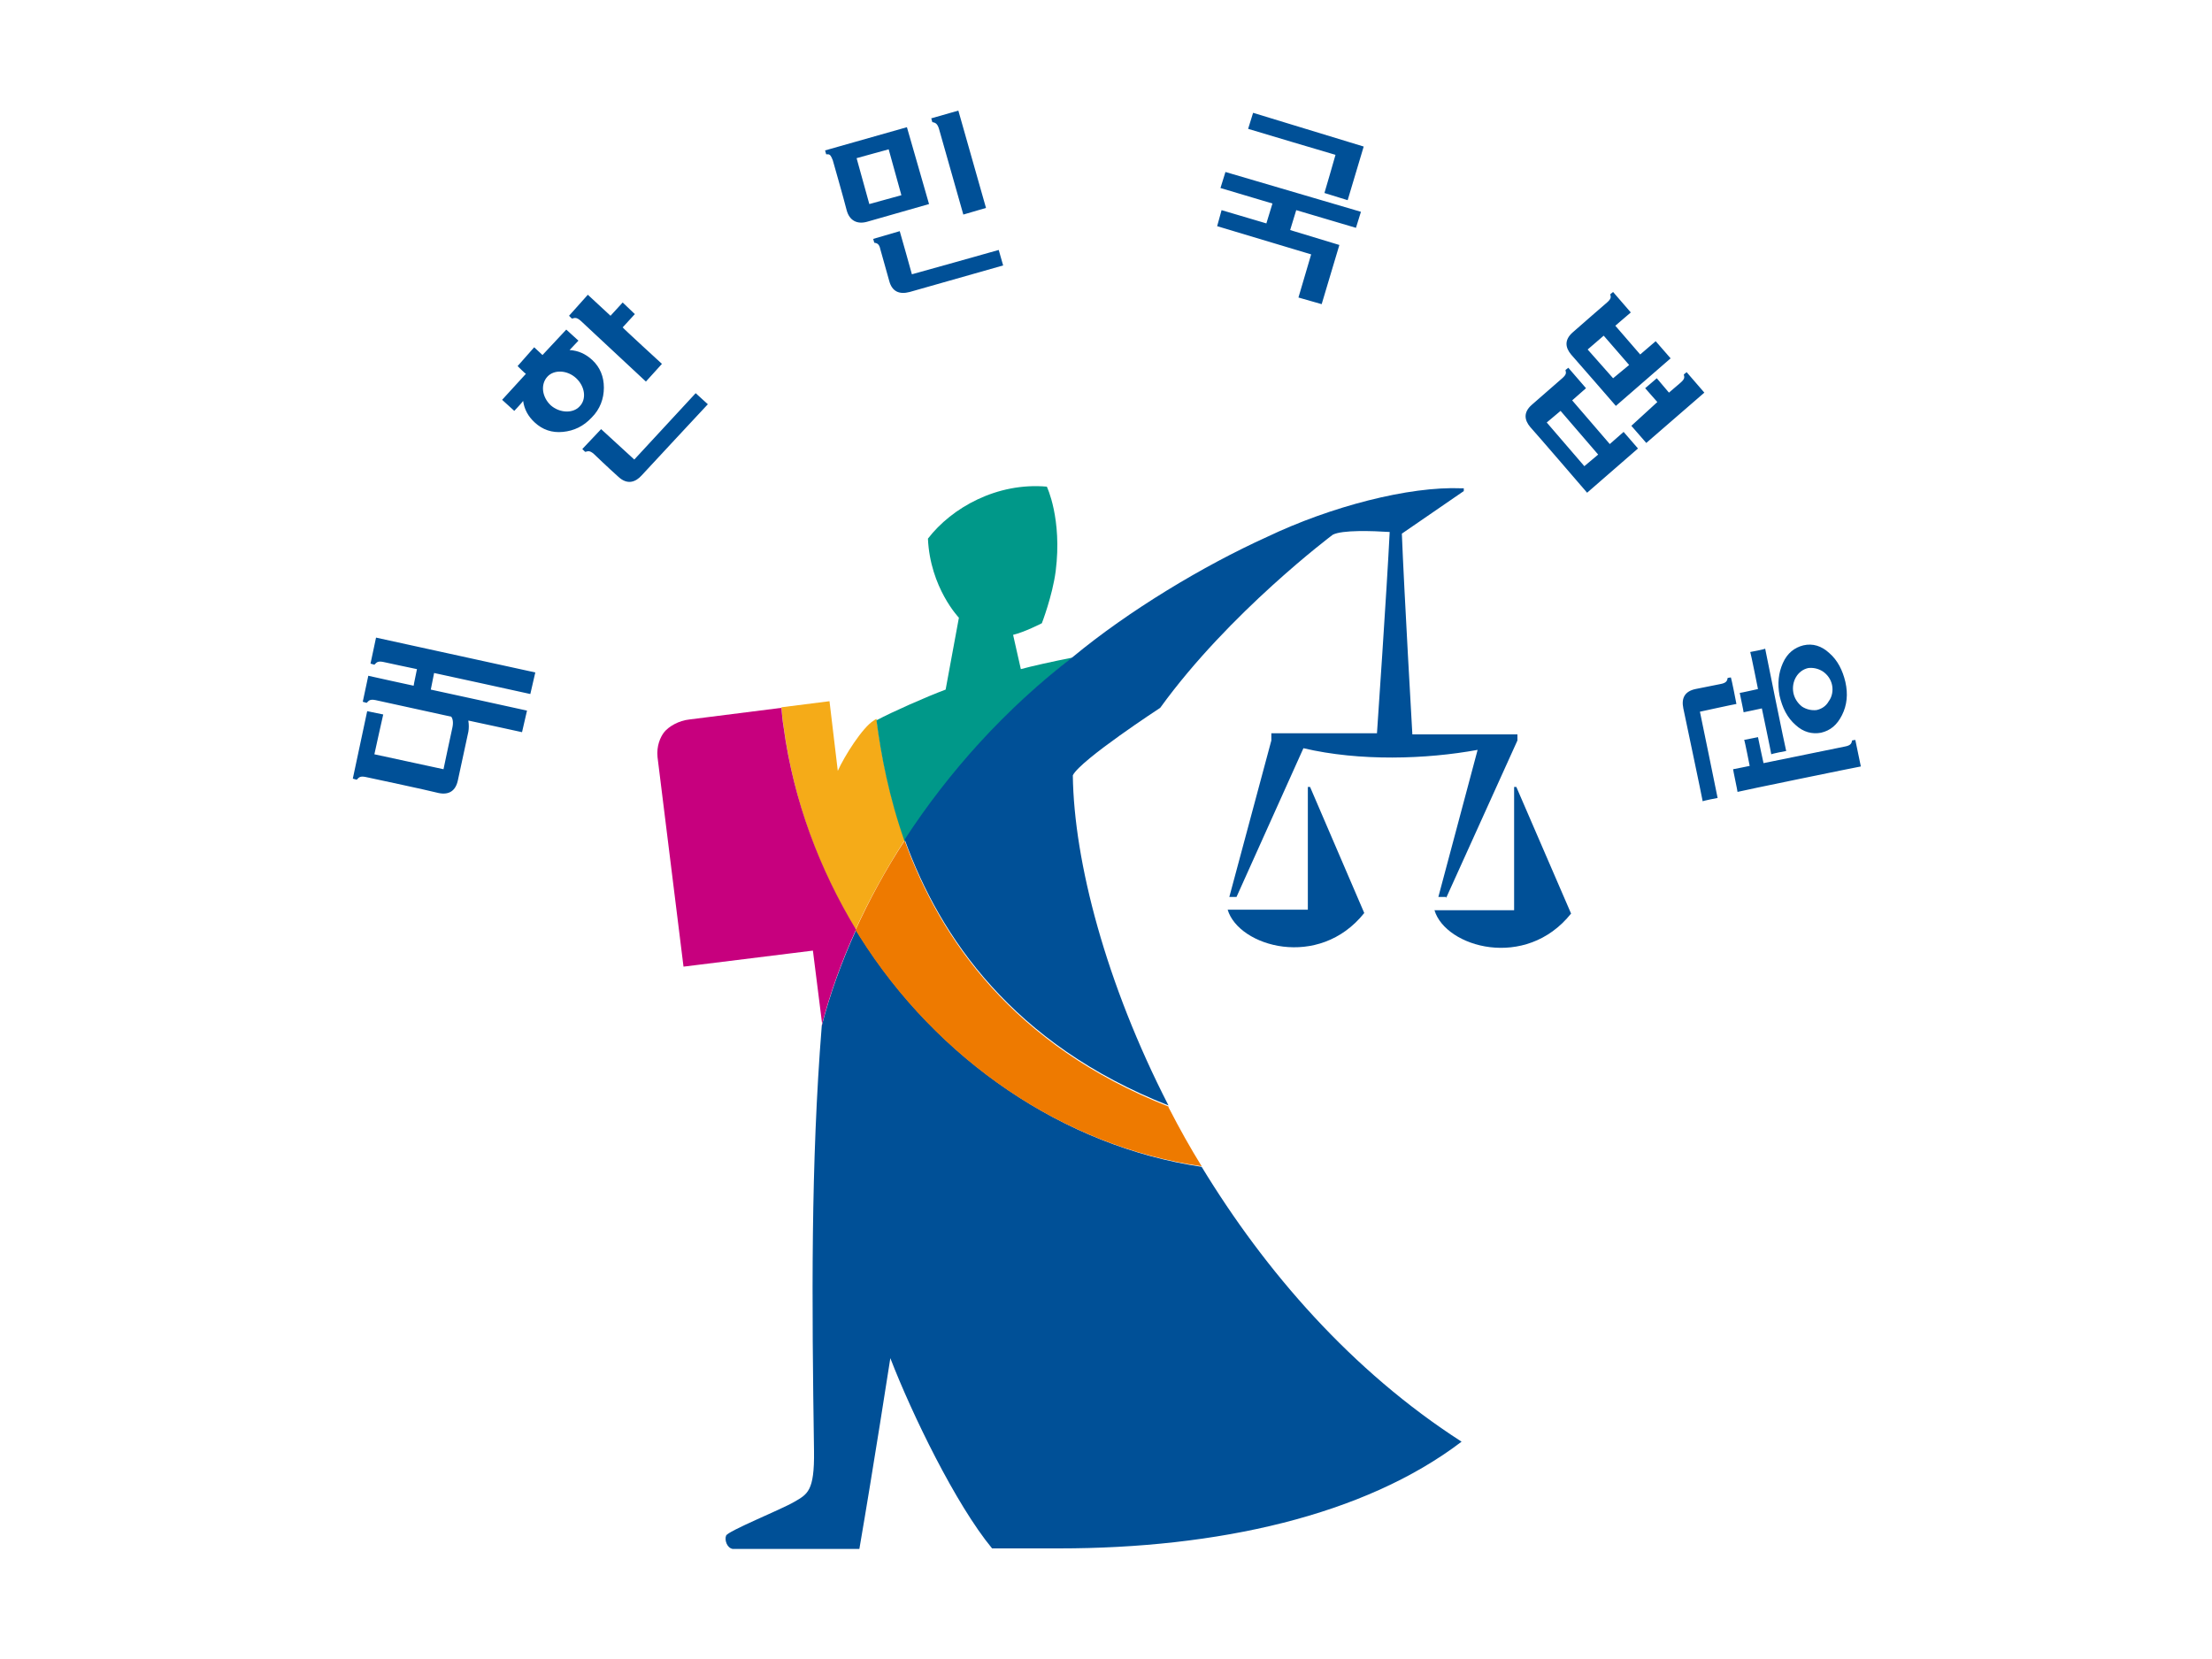
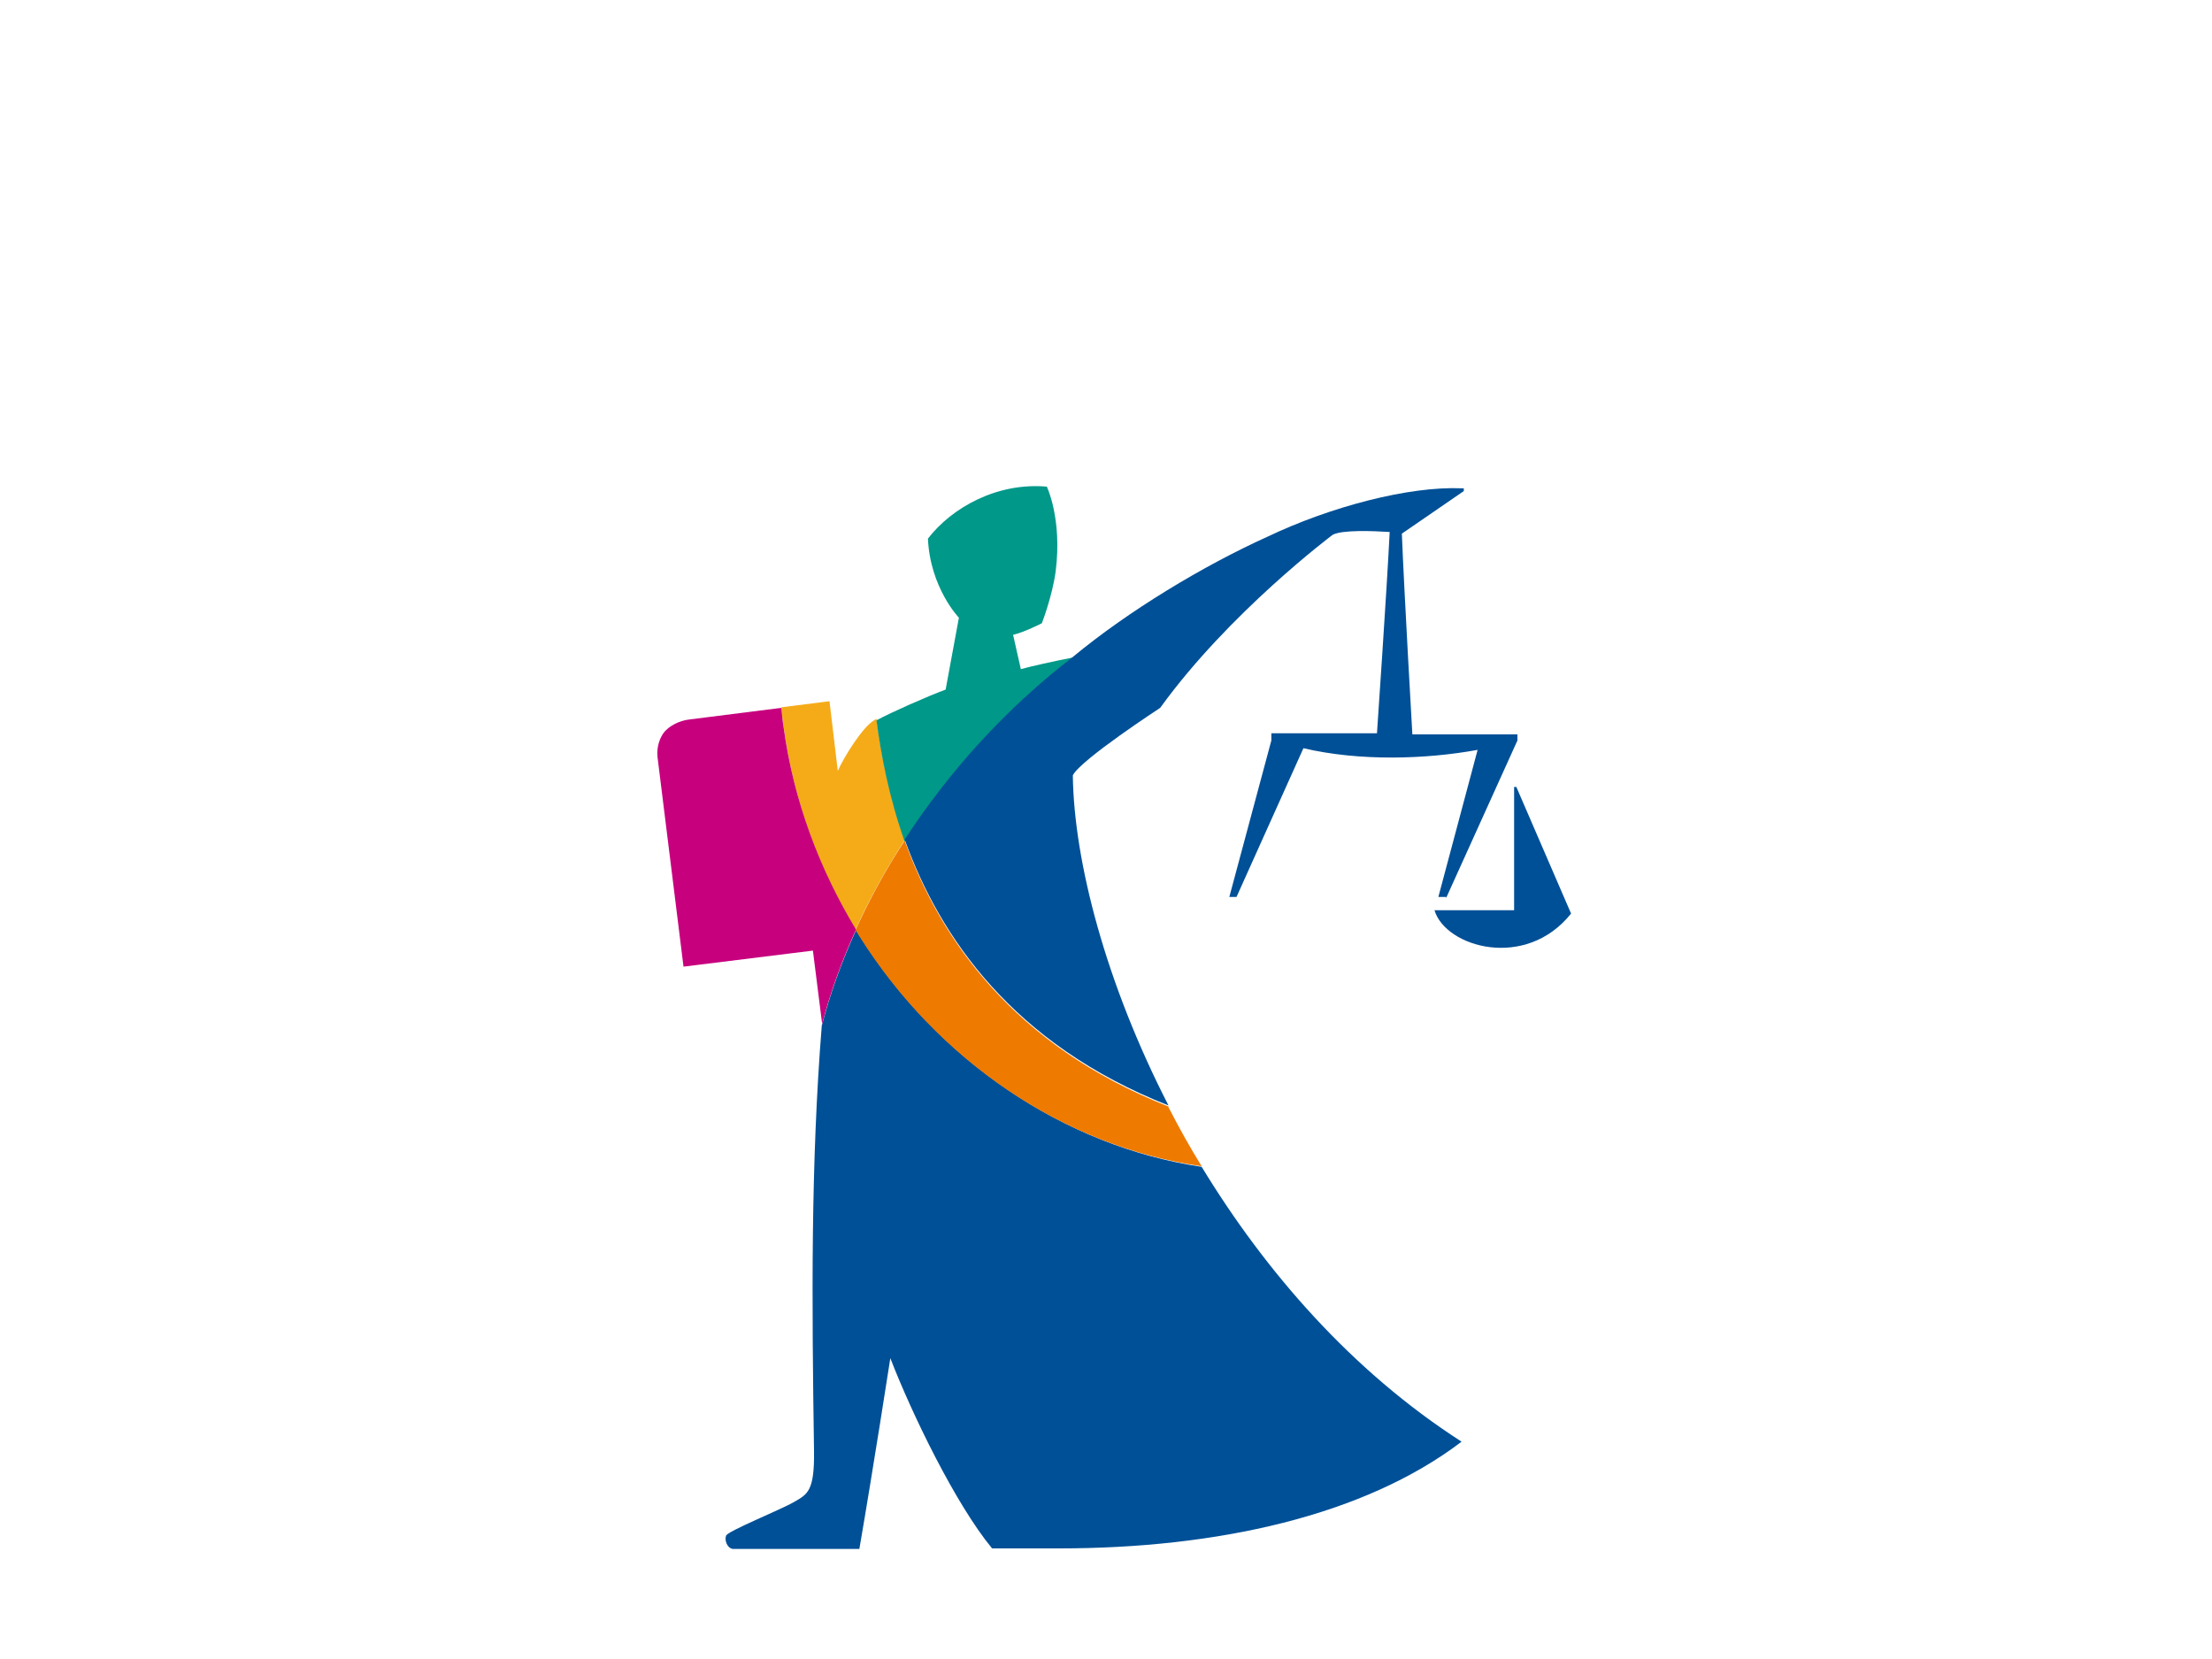
<svg xmlns="http://www.w3.org/2000/svg" version="1.1" id="Layer_1" x="0px" y="0px" viewBox="0 0 400 300" style="enable-background:new 0 0 400 300;" xml:space="preserve">
  <style type="text/css">
	.st0{fill:#005097;}
	.st1{fill:#F5AB18;}
	.st2{fill:#EE7A00;}
	.st3{fill:#009889;}
	.st4{fill:#C7007E;}
</style>
  <g>
-     <path class="st0" d="M236.5,164.5H222c2,6.7,16.5,10.9,24.7,0.6l-9.8-22.8h-0.4V164.5L236.5,164.5z" />
    <path class="st0" d="M274.2,142.3h-0.4v22.3h-14.4c2,6.7,16.5,10.9,24.7,0.6L274.2,142.3L274.2,142.3z" />
    <path class="st0" d="M155.5,169.3l-0.5-0.8l0,0c-0.1-0.1-0.1-0.2-0.2-0.3c-2.6,5.7-4.7,11.5-6.2,17.3c-2,25-1.8,49.8-1.4,76.9   c0.1,7.3-1.2,7.8-3.6,9.2c-2.4,1.4-12.1,5.3-12.3,6.1c-0.3,0.7,0.1,2.2,1.2,2.4h22.9c2.5-14.5,5.6-34.5,5.6-34.5   c3.9,10.1,11.8,26.4,18.4,34.4h12.1c28.6,0,55.2-5.9,72.8-19.3c-19.9-12.8-35.5-30.8-47-49.7C192.4,207.3,169.6,191.7,155.5,169.3   L155.5,169.3z" />
    <path class="st1" d="M154.7,168.1c2.5-5.5,5.5-10.9,8.9-16.2c-2.9-8.2-4.3-15.8-5.1-21.9c-0.2,0.1-0.4,0.2-0.5,0.3   c-2,1.2-5.3,6.4-6.5,9.1l-1.5-12.6l-8.7,1.1c0.1,1.2,0.2,2.3,0.4,3.5C143.5,144.8,148.1,157.2,154.7,168.1L154.7,168.1z" />
    <path class="st2" d="M163.7,152.3c0-0.1-0.1-0.2-0.1-0.3c-3.4,5.2-6.4,10.7-8.9,16.2c0.1,0.1,0.1,0.2,0.2,0.3   c0.2,0.3,0.4,0.6,0.5,0.8c14.1,22.4,36.9,38,61.9,41.6c-2.1-3.4-4-6.8-5.8-10.3c-0.1-0.2-0.2-0.3-0.2-0.5   C183.1,189,170,169.6,163.7,152.3L163.7,152.3z" />
    <path class="st3" d="M194,118.9c-3.6,0.7-7.6,1.6-9.4,2.1l-1.4-6.2c2.1-0.5,5.2-2.1,5.2-2.1s1.9-4.9,2.5-9.4   c1.2-9.5-1.6-15.3-1.6-15.3c-9-0.8-17.2,3.8-21.5,9.4c0.4,8.9,5.6,14.3,5.6,14.3l-2.4,13c-3.5,1.3-9.8,4.1-12.4,5.5   c0,0-0.1,0-0.1,0.1c0.8,6.1,2.2,13.7,5.1,21.9C171.6,139.7,181.9,128.3,194,118.9L194,118.9z" />
-     <path class="st0" d="M261.5,162.4l12.9-28.5v-1.1h-19c0,0-1.5-26-1.9-36.3l11.2-7.7v-0.5c-0.1,0-0.2,0-0.4,0   c-9.5-0.4-23.7,3.3-35.2,8.8c-11.5,5.2-25.1,13.4-35.1,21.7c0,0,0,0,0,0c-12.1,9.3-22.4,20.7-30.4,33c0,0.1,0.1,0.2,0.1,0.3   c6.3,17.3,19.4,36.7,47.6,47.8c-11.3-22-17.1-44.1-17.3-59.7c1.4-2.8,15.8-12.2,15.8-12.2c12.5-17.3,31.2-31.3,31.2-31.3   c1.7-0.9,7.2-0.7,10.3-0.5c-0.5,10.2-2.3,36.4-2.3,36.4h-19.1v1.3l-7.6,28.3h1.3l12.1-26.9c10.2,2.4,22.2,2,31.5,0.3l-7.1,26.6   H261.5L261.5,162.4z" />
+     <path class="st0" d="M261.5,162.4l12.9-28.5v-1.1h-19c0,0-1.5-26-1.9-36.3l11.2-7.7v-0.5c-0.1,0-0.2,0-0.4,0   c-9.5-0.4-23.7,3.3-35.2,8.8c-11.5,5.2-25.1,13.4-35.1,21.7c0,0,0,0,0,0c-12.1,9.3-22.4,20.7-30.4,33c0,0.1,0.1,0.2,0.1,0.3   c6.3,17.3,19.4,36.7,47.6,47.8c-11.3-22-17.1-44.1-17.3-59.7c1.4-2.8,15.8-12.2,15.8-12.2c12.5-17.3,31.2-31.3,31.2-31.3   c1.7-0.9,7.2-0.7,10.3-0.5c-0.5,10.2-2.3,36.4-2.3,36.4h-19.1v1.3l-7.6,28.3h1.3l12.1-26.9c10.2,2.4,22.2,2,31.5,0.3l-7.1,26.6   H261.5L261.5,162.4" />
    <path class="st4" d="M148.6,185.4c1.5-5.8,3.6-11.6,6.2-17.3c-6.6-10.9-11.3-23.3-13.1-36.6c-0.2-1.2-0.3-2.3-0.4-3.5l-16.6,2.1   c-2,0.2-3.8,1.3-4.6,2.3c-0.7,0.9-1.4,2.5-1.2,4.5l4.7,37.9l23.4-2.9l1.7,13.5L148.6,185.4L148.6,185.4z" />
-     <path class="st0" d="M336.5,138.6c-0.2,0-22.1,4.5-22.3,4.6c0-0.2-0.8-3.9-0.8-4.1c0.1,0,3-0.6,3-0.6s-0.9-4.6-1-4.7   c0.1,0,2.4-0.5,2.5-0.5c0,0.1,1,4.7,1,4.7l14.7-3c1.1-0.2,1.2-0.6,1.3-1l0-0.1c0.1,0,0.4-0.1,0.6-0.1   C335.5,133.9,336.5,138.5,336.5,138.6L336.5,138.6z M323,135.8c-0.1,0-2.6,0.5-2.7,0.6c0-0.2-1.7-8.3-1.7-8.3s-3.2,0.7-3.3,0.7   c0-0.2-0.7-3.4-0.7-3.5c0.2,0,3.3-0.7,3.3-0.7s-1.3-6.5-1.4-6.7c0.1,0,2.6-0.5,2.7-0.6C319.2,117.4,322.9,135.6,323,135.8   L323,135.8z M314,127.3c-0.2,0-6.6,1.4-6.6,1.4s3.2,15.5,3.2,15.6c-0.1,0-2.6,0.5-2.7,0.6c0-0.2-3.5-16.8-3.5-16.8   c-0.4-1.9,0.3-3.1,2.2-3.5l4.5-0.9c1.1-0.2,1.2-0.6,1.3-1c0,0,0,0,0-0.1c0.1,0,0.4-0.1,0.6-0.1C313.1,122.7,314,127.2,314,127.3   L314,127.3z M331.3,123.9c-0.2-1-0.8-1.9-1.7-2.5c-0.8-0.5-1.7-0.7-2.6-0.6c-1.9,0.4-3.1,2.4-2.7,4.5c0.2,1,0.8,1.9,1.6,2.5   c0.8,0.5,1.7,0.7,2.6,0.6c0.9-0.2,1.7-0.7,2.2-1.6C331.3,126,331.5,124.9,331.3,123.9L331.3,123.9z M322.3,119.8l9,4.1L322.3,119.8   z M322.4,119.9L322.4,119.9c0.8-1.8,2.1-2.8,3.7-3.2c1.7-0.4,3.3,0.1,4.7,1.4c1.5,1.3,2.4,3.1,2.9,5.2c0.5,2.2,0.3,4.2-0.6,6   c-0.9,1.8-2.1,2.8-3.8,3.2c-1.6,0.3-3.2-0.1-4.6-1.4c-1.5-1.3-2.4-3.1-2.9-5.3C321.4,123.6,321.6,121.7,322.4,119.9L322.4,119.9z    M168.4,21.4l0.2,0.7l0.1,0c0.4,0.1,0.8,0.2,1.1,1.2l4.4,15.5l4.1-1.2l-5-17.6L168.4,21.4L168.4,21.4z M157.2,36.9   c0-0.1-2.3-8.2-2.3-8.3c0.1,0,5.7-1.6,5.8-1.6c0,0.1,2.3,8.2,2.3,8.3C162.9,35.3,157.3,36.9,157.2,36.9L157.2,36.9z M149.2,27.2   l0.2,0.7l0.3,0c0.4,0,0.6,0.3,0.9,1.1c0,0,2,7,2.5,9c0.5,1.9,1.9,2.6,3.7,2.1c1.7-0.5,11.2-3.2,11.2-3.2L164,23L149.2,27.2   L149.2,27.2z M157.9,43.2l0.2,0.7l0.1,0c0.4,0.1,0.8,0.2,1,1.2c0,0,0.9,3.2,1.6,5.7c0.5,1.9,1.8,2.5,3.7,2   c1.1-0.3,16.9-4.8,16.9-4.8l-0.8-2.8c0,0-15.6,4.4-15.7,4.4c0-0.1-2.2-7.8-2.2-7.8L157.9,43.2L157.9,43.2z M226.6,20.4l-0.9,2.9   c0,0,15.7,4.7,15.8,4.7c0,0.1-2,6.9-2,6.9l4.2,1.3l2.9-9.7L226.6,20.4L226.6,20.4z M221.6,31.1l-0.9,2.9l9.4,2.8l-1.1,3.6l-8.1-2.4   l-0.8,2.9l17,5.1l-2.3,7.8L239,55l3.2-10.7l-8.9-2.7l1.1-3.6l10.8,3.2l0.9-2.9L221.6,31.1L221.6,31.1z M279.7,76.4l2.5-2.1l6.8,7.9   l-2.5,2.1L279.7,76.4L279.7,76.4z M293.6,78.1l-2.5,2.2l-6.8-7.9l2.5-2.2l-3.2-3.7l-0.5,0.4l0,0.1c0.1,0.4,0.2,0.7-0.6,1.4   c0,0-3.9,3.4-5.5,4.8c-1.6,1.4-1.3,2.8-0.3,4c1.1,1.2,10.3,11.9,10.3,11.9l9.2-8L293.6,78.1L293.6,78.1z M305,67.3l-0.5,0.4l0,0.1   c0.1,0.4,0.2,0.7-0.6,1.4l-2.1,1.8l-2.2-2.6l-2.1,1.8l2.2,2.5L295,77l2.7,3.1l10.5-9.1L305,67.3L305,67.3z M291.7,68.4l-4.6-5.2   l2.9-2.5l4.6,5.3L291.7,68.4L291.7,68.4z M302.1,64.8l-2.7-3.1l-2.8,2.4l-4.5-5.2l2.8-2.4l-3.2-3.7l-0.5,0.4l0,0.1   c0.1,0.4,0.2,0.7-0.6,1.4c0,0-4.4,3.8-6.2,5.4c-1.6,1.4-1.3,2.8-0.3,4c0.9,1,8.1,9.3,8.1,9.3L302.1,64.8L302.1,64.8z M105.3,81.2   l0.5,0.5l0.1,0c0.4-0.1,0.7-0.3,1.5,0.4c0,0,2.6,2.5,4.4,4.1c1.7,1.6,3.2,0.9,4.2-0.2c1-1.1,12-12.9,12-12.9l-2.2-2   c0,0-11,11.9-11.1,12c-0.1-0.1-6-5.5-6-5.5L105.3,81.2L105.3,81.2z M102.9,57.1l0.5,0.5l0.1,0c0.4-0.1,0.7-0.3,1.5,0.4l11.8,11   l2.9-3.2c0,0-7.1-6.5-7.1-6.6c0.1-0.1,2.2-2.4,2.2-2.4l-2.2-2.1c0,0-2.1,2.3-2.2,2.4c-0.1-0.1-4.1-3.8-4.1-3.8L102.9,57.1   L102.9,57.1z M104.8,73.5c-1.2,1.3-3.6,1.2-5.2-0.2c-1.6-1.5-1.9-3.8-0.6-5.2c1.2-1.3,3.6-1.2,5.2,0.3   C105.8,69.9,106.1,72.2,104.8,73.5L104.8,73.5z M93.6,66.2c0,0,1.4,1.4,1.5,1.4c-0.1,0.1-4.3,4.7-4.3,4.7l2.2,2   c0,0,1.5-1.6,1.6-1.8c0.2,1.5,0.9,2.8,2.1,3.9c1.4,1.3,3.1,1.9,5.1,1.7c2-0.2,3.7-1,5.2-2.6c1.5-1.5,2.2-3.4,2.2-5.4   c0-2-0.7-3.7-2.1-5c-1.2-1.1-2.5-1.7-4.1-1.8c0.1-0.1,1.6-1.7,1.6-1.7l-2.2-2l-4.3,4.6c-0.1-0.1-1.5-1.4-1.5-1.4L93.6,66.2   L93.6,66.2z M67,120l0.7,0.2l0.1-0.1c0.3-0.3,0.5-0.6,1.5-0.4c0,0,6,1.3,6.1,1.3c0,0.1-0.6,2.8-0.6,3c-0.1,0-8.2-1.8-8.2-1.8   l-1,4.7l0.7,0.2l0.1-0.1c0.3-0.3,0.5-0.6,1.5-0.4l13.7,3c0.3,0.4,0.4,1.1,0.2,2c0,0-1.6,7.4-1.6,7.5c-0.1,0-12.4-2.7-12.5-2.7   c0-0.1,1.6-7.2,1.6-7.2l-2.9-0.6l-2.6,12.2l0.7,0.2l0.1-0.1c0.3-0.3,0.5-0.6,1.5-0.4c0,0,11.3,2.4,13.2,2.9   c1.9,0.4,3.1-0.4,3.5-2.3c0.4-1.9,1.9-8.8,1.9-8.8c0.1-0.6,0.1-1.3,0-1.9c0,0,0-0.1,0-0.1c0.1,0,9.7,2.1,9.7,2.1l0.9-3.9   c0,0-17.3-3.8-17.4-3.8c0-0.1,0.6-2.9,0.6-3c0.1,0,17.4,3.8,17.4,3.8l0.9-3.9L68,115.3L67,120L67,120z" />
  </g>
</svg>